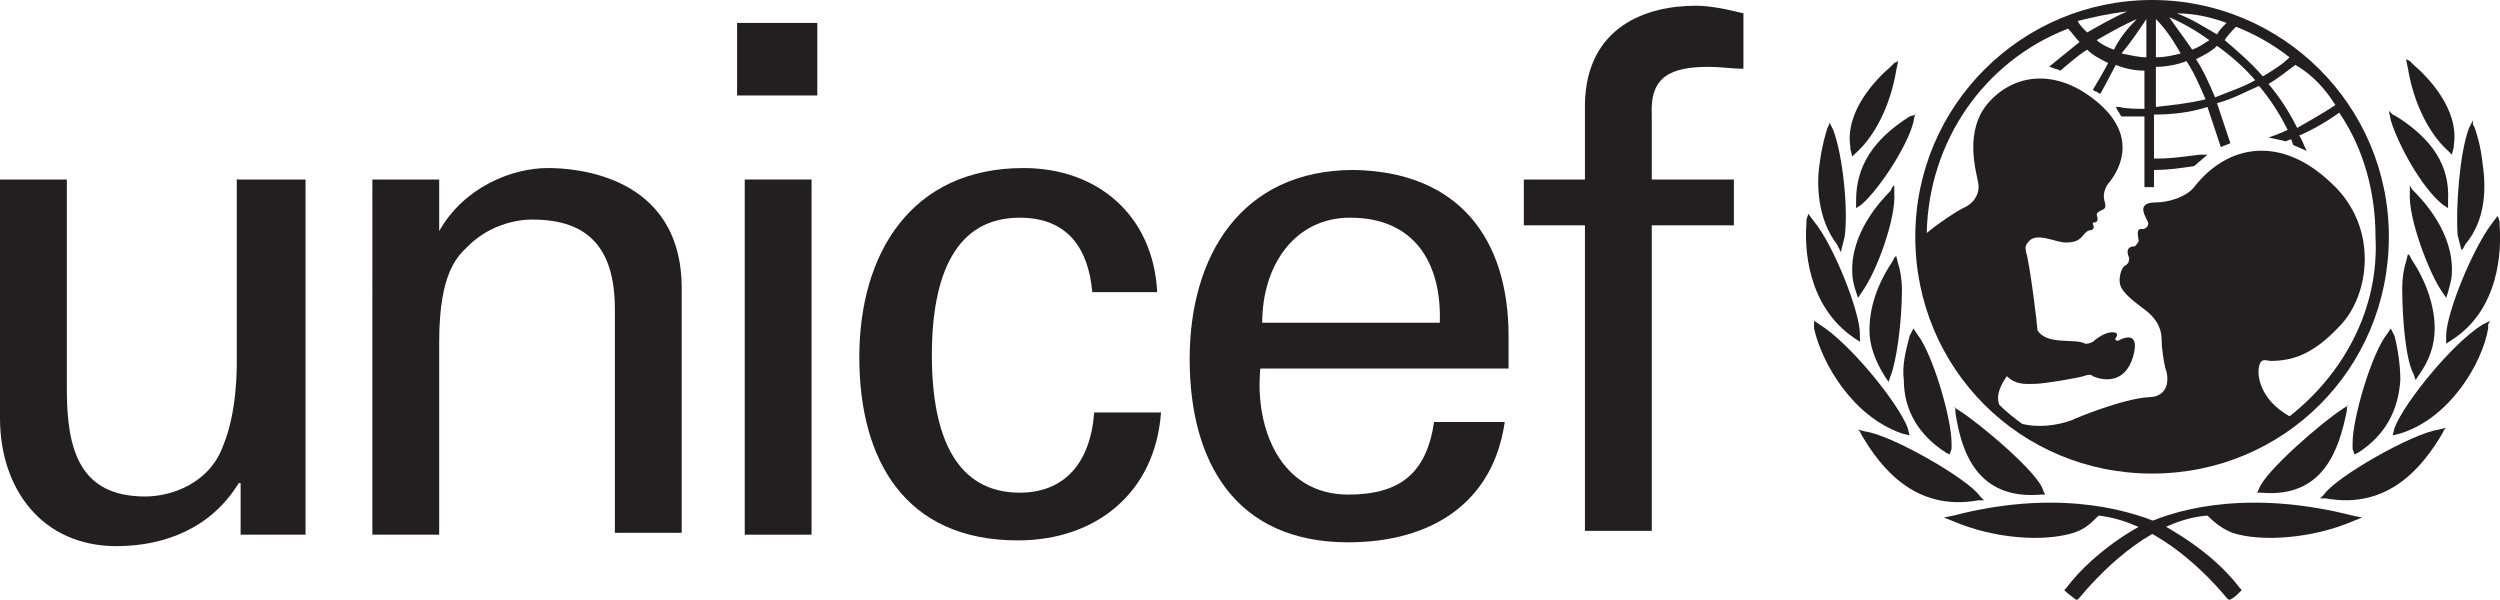
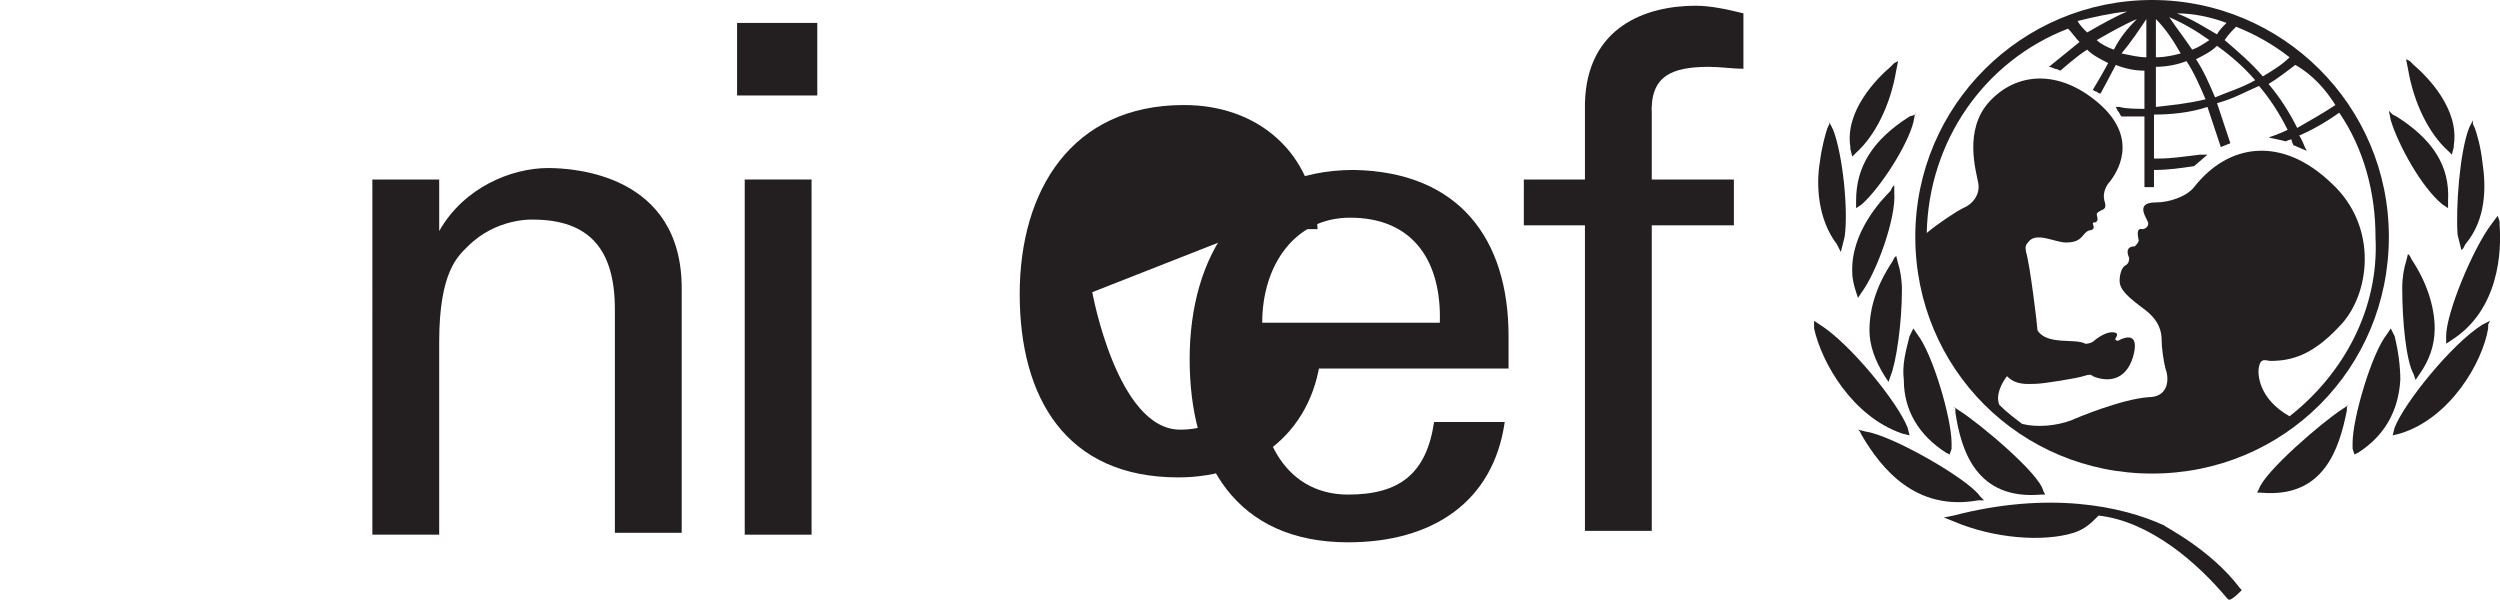
<svg xmlns="http://www.w3.org/2000/svg" id="Layer_1" viewBox="0 0 130.92 31.4">
  <defs>
    <style>
      .cls-1 {
        fill: #231f20;
      }
    </style>
  </defs>
  <path class="cls-1" d="M112.7,0c-6.8,0-12.4,5.5-12.4,12.4s5.5,12.4,12.4,12.4,12.4-5.5,12.4-12.4S119.5,0,112.7,0M122.3,5.5c-.6.4-1.3.8-2,1.2-.4-.8-.9-1.6-1.5-2.3.5-.3,1-.7,1.4-1,.9.5,1.6,1.3,2.1,2.1M117.1,1.4c1,.4,1.9.9,2.8,1.6-.4.4-.9.7-1.4,1-.6-.7-1.3-1.3-2-1.9.2-.3.4-.5.6-.7M118.1,4.2c-.7.4-1.4.6-2.1.9-.3-.7-.6-1.4-1-2,.4-.2.8-.4,1.1-.7.7.5,1.4,1.1,2,1.8M116.6,1.2c-.2.2-.4.4-.5.6-.7-.4-1.3-.8-2.1-1.1.9,0,1.8.2,2.6.5M115.7,2.1c-.3.2-.6.4-.9.5-.4-.6-.8-1.1-1.2-1.7.7.3,1.4.7,2.1,1.2M112.9,1c.5.5.9,1.1,1.3,1.8-.4.1-.8.2-1.3.2V1ZM112.9,3.5c.5,0,1.1-.1,1.6-.3.4.6.7,1.3,1,2-.8.2-1.7.3-2.6.4v-2.1ZM112.4,1v2c-.4,0-.8-.1-1.3-.2.5-.6.9-1.2,1.3-1.8M110.7,2.6c-.3-.1-.7-.3-.9-.5.7-.4,1.4-.8,2.1-1.1-.5.5-.9,1-1.2,1.6M111.4.6c-.7.3-1.4.7-2.1,1.1-.2-.2-.4-.4-.5-.6.8-.2,1.7-.4,2.6-.5M119.9,21.8c-1.6-.9-1.7-2.2-1.6-2.6.1-.5.4-.3.6-.3,1.1,0,2.2-.3,3.6-1.8,1.6-1.6,2.1-5.2-.4-7.5-2.6-2.5-5.4-2.1-7.2.2-.4.5-1.3.8-2,.8-1.2,0-.4.9-.4,1.1s-.2.3-.3.3c-.4-.1-.2.5-.2.6s-.2.3-.2.3c-.5,0-.4.4-.3.6,0,.1,0,.3-.2.4-.2.1-.3.5-.3.8,0,.5.5.9,1.3,1.5.8.6.9,1.2.9,1.6s.1,1.1.2,1.5c.2.5.2,1.5-.9,1.5-1.4.1-3.8,1.1-4,1.2-.8.3-1.8.4-2.6.2-.4-.3-.8-.6-1.2-1-.2-.5.1-1.1.4-1.5.5.5,1.1.4,1.5.4s2.2-.3,2.5-.4.4-.1.5,0c.7.3,1.7.3,2.1-1,.4-1.4-.5-1-.7-.9-.1.1-.3,0-.2-.1.2-.3-.1-.3-.2-.3-.4,0-.9.4-1,.5-.2.1-.3.1-.4.1-.5-.3-2,.1-2.5-.7,0-.2-.4-3.5-.6-4.1,0-.1-.1-.3.1-.5.4-.6,1.4,0,2,0,.7,0,.8-.3,1-.5s.3-.1.4-.2c.1-.1,0-.2,0-.3s.1,0,.2-.1,0-.3,0-.4c.2-.3.6-.1.4-.7-.1-.4.1-.8.3-1,.3-.4,1.6-2.2-.6-4.1-2.1-1.8-4.3-1.6-5.7-.1-1.4,1.5-.7,3.7-.6,4.3s-.3,1.1-.8,1.3c-.4.2-1.3.8-1.9,1.3.1-4.8,3-9,7.4-10.7.2.2.4.5.6.7-.5.4-1.6,1.3-1.6,1.3,0,0,.1,0,.3.1.1,0,.3.1.3.1,0,0,.9-.8,1.4-1.1.3.3.7.5,1.1.7-.2.4-.8,1.4-.8,1.4,0,0,.1.1.2.1.1.1.2.1.2.1,0,0,.6-1.1.8-1.5.5.2,1,.3,1.5.3v2c-.3,0-1,0-1.3-.1h-.2l.1.2c.1.1.1.2.2.3h1.2v3.7h.5v-.9c.8,0,1.4-.1,2.1-.2h0l.7-.6h-.4c-.8.1-1.5.2-2.1.2h-.3v-2.3c.9,0,1.9-.1,2.8-.4.2.6.7,2.1.7,2.1l.5-.2s-.5-1.5-.7-2.1c.8-.2,1.5-.6,2.2-.9.6.7,1.1,1.5,1.5,2.3-.4.2-1,.4-1,.4.5.1.9.2.9.2,0,0,.2-.1.3-.1,0,.1.1.3.1.3l.7.3-.1-.2s-.2-.5-.3-.6c.7-.3,1.4-.7,2.1-1.2,1.3,1.9,1.9,4.2,1.9,6.5.2,3.8-1.7,7.2-4.5,9.4" />
  <path class="cls-1" d="M99.2,3.3l-.2.2c-.7.6-2.4,2.3-2.1,4.2v.1l.1.4.2-.2c1-.9,1.8-2.5,2.1-4.3l.1-.5-.2.1Z" />
  <path class="cls-1" d="M95.8,6.5l-.1.2c-.1.3-.3,1-.4,1.8-.2,1.2-.1,3,.9,4.3l.1.2.1.2.2-.8c.2-1.4-.1-4.3-.6-5.6l-.2-.4v.1Z" />
-   <path class="cls-1" d="M94.6,11.5v.2c-.1,1.2,0,4.3,2.5,6l.3.2v-.4c0-1.2-1.4-4.7-2.4-5.9l-.3-.4-.1.3Z" />
  <path class="cls-1" d="M95,17v.2c.4,1.8,2,4.6,4.6,5.5l.4.1-.1-.4c-.5-1.3-3-4.4-4.6-5.4l-.3-.2v.2Z" />
  <path class="cls-1" d="M100.3,6l-.3.1c-1.9,1.2-2.8,2.6-2.8,4.4v.4l.3-.2c1-.9,2.4-3.1,2.7-4.3l.1-.5v.1Z" />
  <path class="cls-1" d="M99.1,9.8l-.1.2c-.5.5-2.1,2.2-2,4.3,0,.3.1.7.2,1l.1.3.2-.3c.8-1.1,1.8-3.9,1.7-5.2v-.4l-.1.1Z" />
  <path class="cls-1" d="M99.2,13.5l-.1.2c-.8,1.2-1.2,2.4-1.2,3.6,0,.8.3,1.6.8,2.4l.2.3.1-.3c.3-.7.6-2.8.6-4.5,0-.6-.1-1.1-.2-1.4l-.1-.4-.1.1Z" />
  <path class="cls-1" d="M100.1,17.4l-.1.2c-.2.8-.4,1.5-.3,2.3,0,1.6.8,2.9,2.2,3.8l.2.1.1-.3v-.3c0-1.3-1-4.7-1.8-5.7l-.2-.3-.1.2Z" />
  <path class="cls-1" d="M97.4,22.6l.1.2c1,1.7,2.8,4,6.1,3.4h.3l-.2-.2c-.6-.9-4.6-3.2-6-3.4l-.4-.1.1.1Z" />
  <path class="cls-1" d="M102.3,27h0l-.5.1.5.2c2.1.9,4.7,1.1,6.3.6.6-.2.9-.5,1.3-.9,2.7.3,5.2,2.5,6.7,4.3l.1.1h.1c.2-.1.4-.3.5-.4l.1-.1-.1-.1c-1.5-2-3.9-3.2-4-3.3-2.2-1-6-1.8-11-.5" />
  <path class="cls-1" d="M102.4,21.4v.2c.3,2,1.1,4.6,4.5,4.3h.2l-.1-.2c-.2-.9-3.3-3.5-4.4-4.2l-.3-.2.1.1Z" />
  <path class="cls-1" d="M126,3.1l.1.5c.3,1.8,1.1,3.4,2.1,4.3l.2.2.1-.4v-.1c.3-1.9-1.4-3.6-2.1-4.2l-.2-.2-.2-.1Z" />
  <path class="cls-1" d="M129.5,6.3l-.2.4c-.5,1.3-.7,4.2-.6,5.6l.2.8.1-.1.1-.2c1.1-1.3,1.1-3,.9-4.3-.1-.9-.3-1.5-.4-1.8l-.1-.2v-.2Z" />
  <path class="cls-1" d="M130.8,11.3l-.3.4c-1,1.3-2.4,4.7-2.4,5.9v.4l.3-.2c2.5-1.6,2.6-4.7,2.5-6v-.2l-.1-.3Z" />
  <path class="cls-1" d="M130.4,16.8l-.4.2c-1.6,1-4.1,4.1-4.6,5.4l-.1.4.4-.1c2.6-.8,4.3-3.7,4.6-5.5v-.2l.1-.2Z" />
  <path class="cls-1" d="M125.1,5.8l.1.5c.4,1.3,1.6,3.5,2.7,4.4l.3.2v-.4c.1-1.8-.8-3.2-2.7-4.4l-.2-.1-.2-.2Z" />
-   <path class="cls-1" d="M126.2,9.7v.4c-.1,1.3,1,4.2,1.7,5.2l.2.3.1-.3c.1-.4.2-.7.2-1,.1-2.1-1.5-3.8-2-4.3l-.1-.1-.1-.2Z" />
  <path class="cls-1" d="M126.1,13.3l-.1.4c-.1.3-.2.8-.2,1.4,0,1.7.2,3.8.6,4.5l.1.3.2-.3c.5-.7.8-1.5.8-2.4,0-1.1-.4-2.4-1.2-3.6l-.1-.2-.1-.1Z" />
  <path class="cls-1" d="M125.2,17.2l-.2.3c-.8,1-1.8,4.4-1.8,5.7v.3l.1.3.2-.1c1.4-.9,2.1-2.2,2.2-3.8,0-.7-.1-1.5-.3-2.3l-.1-.2-.1-.2Z" />
-   <path class="cls-1" d="M128.1,22.4l-.4.1c-1.4.2-5.4,2.5-6,3.4l-.2.2h.3c3.3.6,5.1-1.7,6.1-3.4l.1-.2.1-.1Z" />
-   <path class="cls-1" d="M112.2,27.5c-.1,0-2.5,1.3-4,3.3l-.1.1.1.1c.1.1.4.3.5.4h.1l.1-.1c1.5-1.8,4-4.1,6.7-4.3.4.4.8.7,1.3.9,1.5.5,4.2.3,6.3-.6l.5-.2-.5-.1c-5.1-1.3-8.9-.5-11,.5" />
  <path class="cls-1" d="M123,21.2l-.3.2c-1.1.7-4.1,3.3-4.4,4.2l-.1.2h.2c3.3.3,4.1-2.3,4.5-4.3v-.2l.1-.1Z" />
  <path class="cls-1" d="M38.6,1.2h4.2v3.8h-4.2V1.2ZM39,9.4h3.5v18.6h-3.5V9.4Z" />
-   <path class="cls-1" d="M12.5,9.4h3.5v18.6h-3.4v-2.7h-.1c-1.4,2.3-3.8,3.3-6.4,3.3-3.9,0-6.1-3-6.1-6.7v-12.5h3.5v11c0,3.2.7,5.6,4.1,5.6,1.4,0,3.4-.7,4.1-2.7.7-1.7.7-3.9.7-4.4v-9.5h.1Z" />
  <path class="cls-1" d="M23,12.1h0c1.3-2.3,3.8-3.3,5.7-3.3,1.3,0,7,.3,7,6.3v12.8h-3.5v-11.7c0-3.1-1.3-4.7-4.3-4.7,0,0-1.9-.1-3.4,1.4-.5.5-1.5,1.3-1.5,5v10.1h-3.5V9.4h3.5v2.7Z" />
-   <path class="cls-1" d="M57.2,15.3c-.2-2.3-1.3-3.9-3.8-3.9-3.3,0-4.6,2.9-4.6,7.2s1.3,7.2,4.6,7.2c2.3,0,3.7-1.5,3.9-4.2h3.5c-.3,4.2-3.4,6.7-7.5,6.7-5.9,0-8.3-4.2-8.3-9.6s2.7-9.9,8.6-9.9c3.9,0,6.8,2.5,7,6.5,0,0-3.4,0-3.4,0Z" />
+   <path class="cls-1" d="M57.2,15.3s1.3,7.2,4.6,7.2c2.3,0,3.7-1.5,3.9-4.2h3.5c-.3,4.2-3.4,6.7-7.5,6.7-5.9,0-8.3-4.2-8.3-9.6s2.7-9.9,8.6-9.9c3.9,0,6.8,2.5,7,6.5,0,0-3.4,0-3.4,0Z" />
  <path class="cls-1" d="M66,19.3c-.3,3.2,1.1,6.6,4.6,6.6,2.7,0,4.1-1.1,4.5-3.8h3.7c-.6,4.2-3.8,6.3-8.2,6.3-5.9,0-8.3-4.2-8.3-9.6s2.7-9.9,8.6-9.9c5.5.1,8.1,3.6,8.1,8.7v1.7s-13,0-13,0ZM75.4,16.9c.1-3.1-1.3-5.5-4.7-5.5-2.9,0-4.6,2.5-4.6,5.5h9.3Z" />
  <path class="cls-1" d="M83,27.8V11.8h-3.2v-2.4h3.2v-4c.1-4,3.2-5.1,5.8-5.1.8,0,1.7.2,2.5.4v2.9c-.6,0-1.2-.1-1.8-.1-2,0-3.1.5-3,2.5v3.4h4.3v2.4h-4.3v16h-3.5Z" />
</svg>